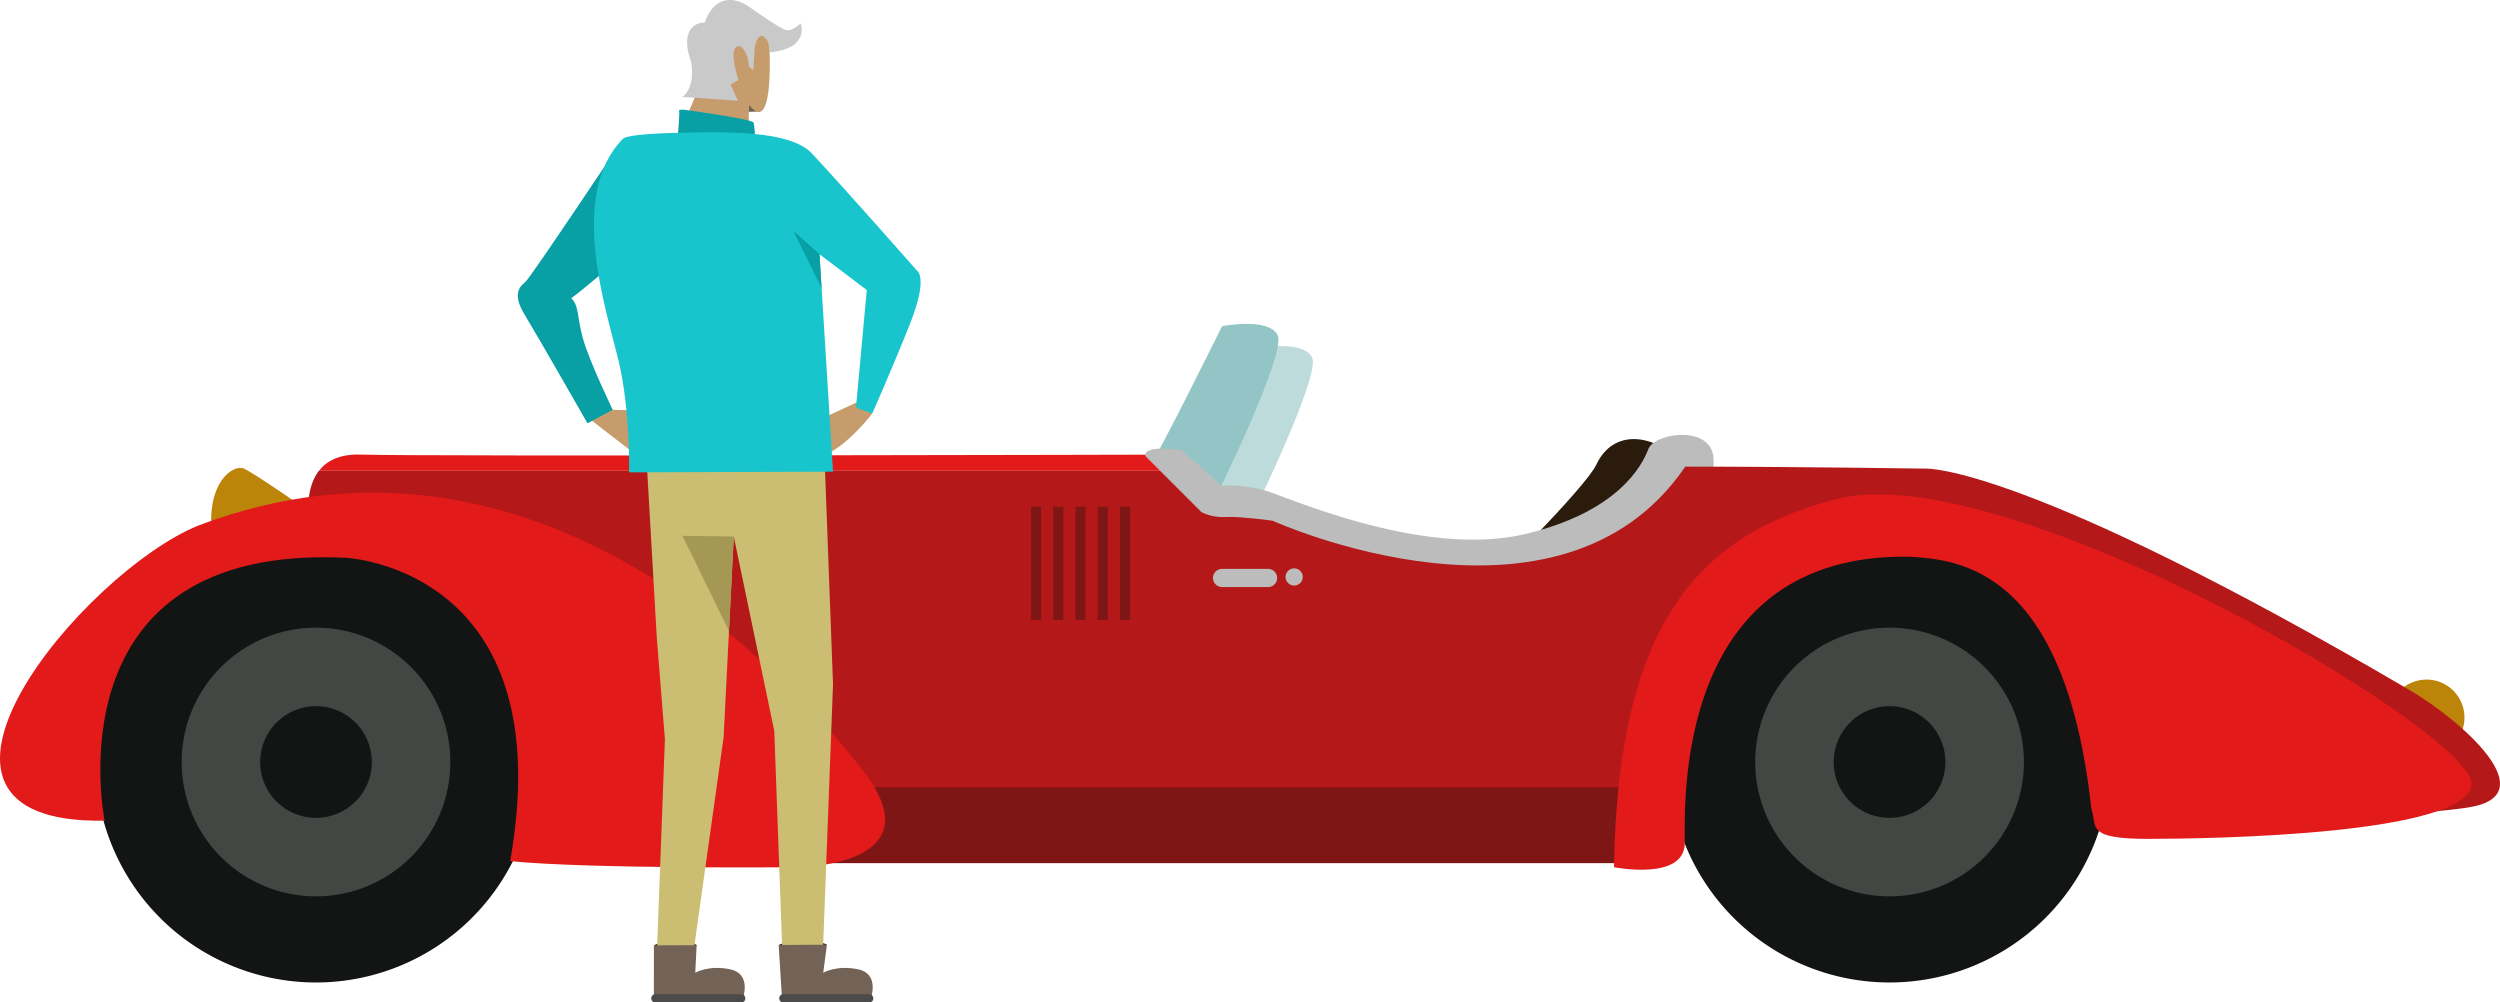
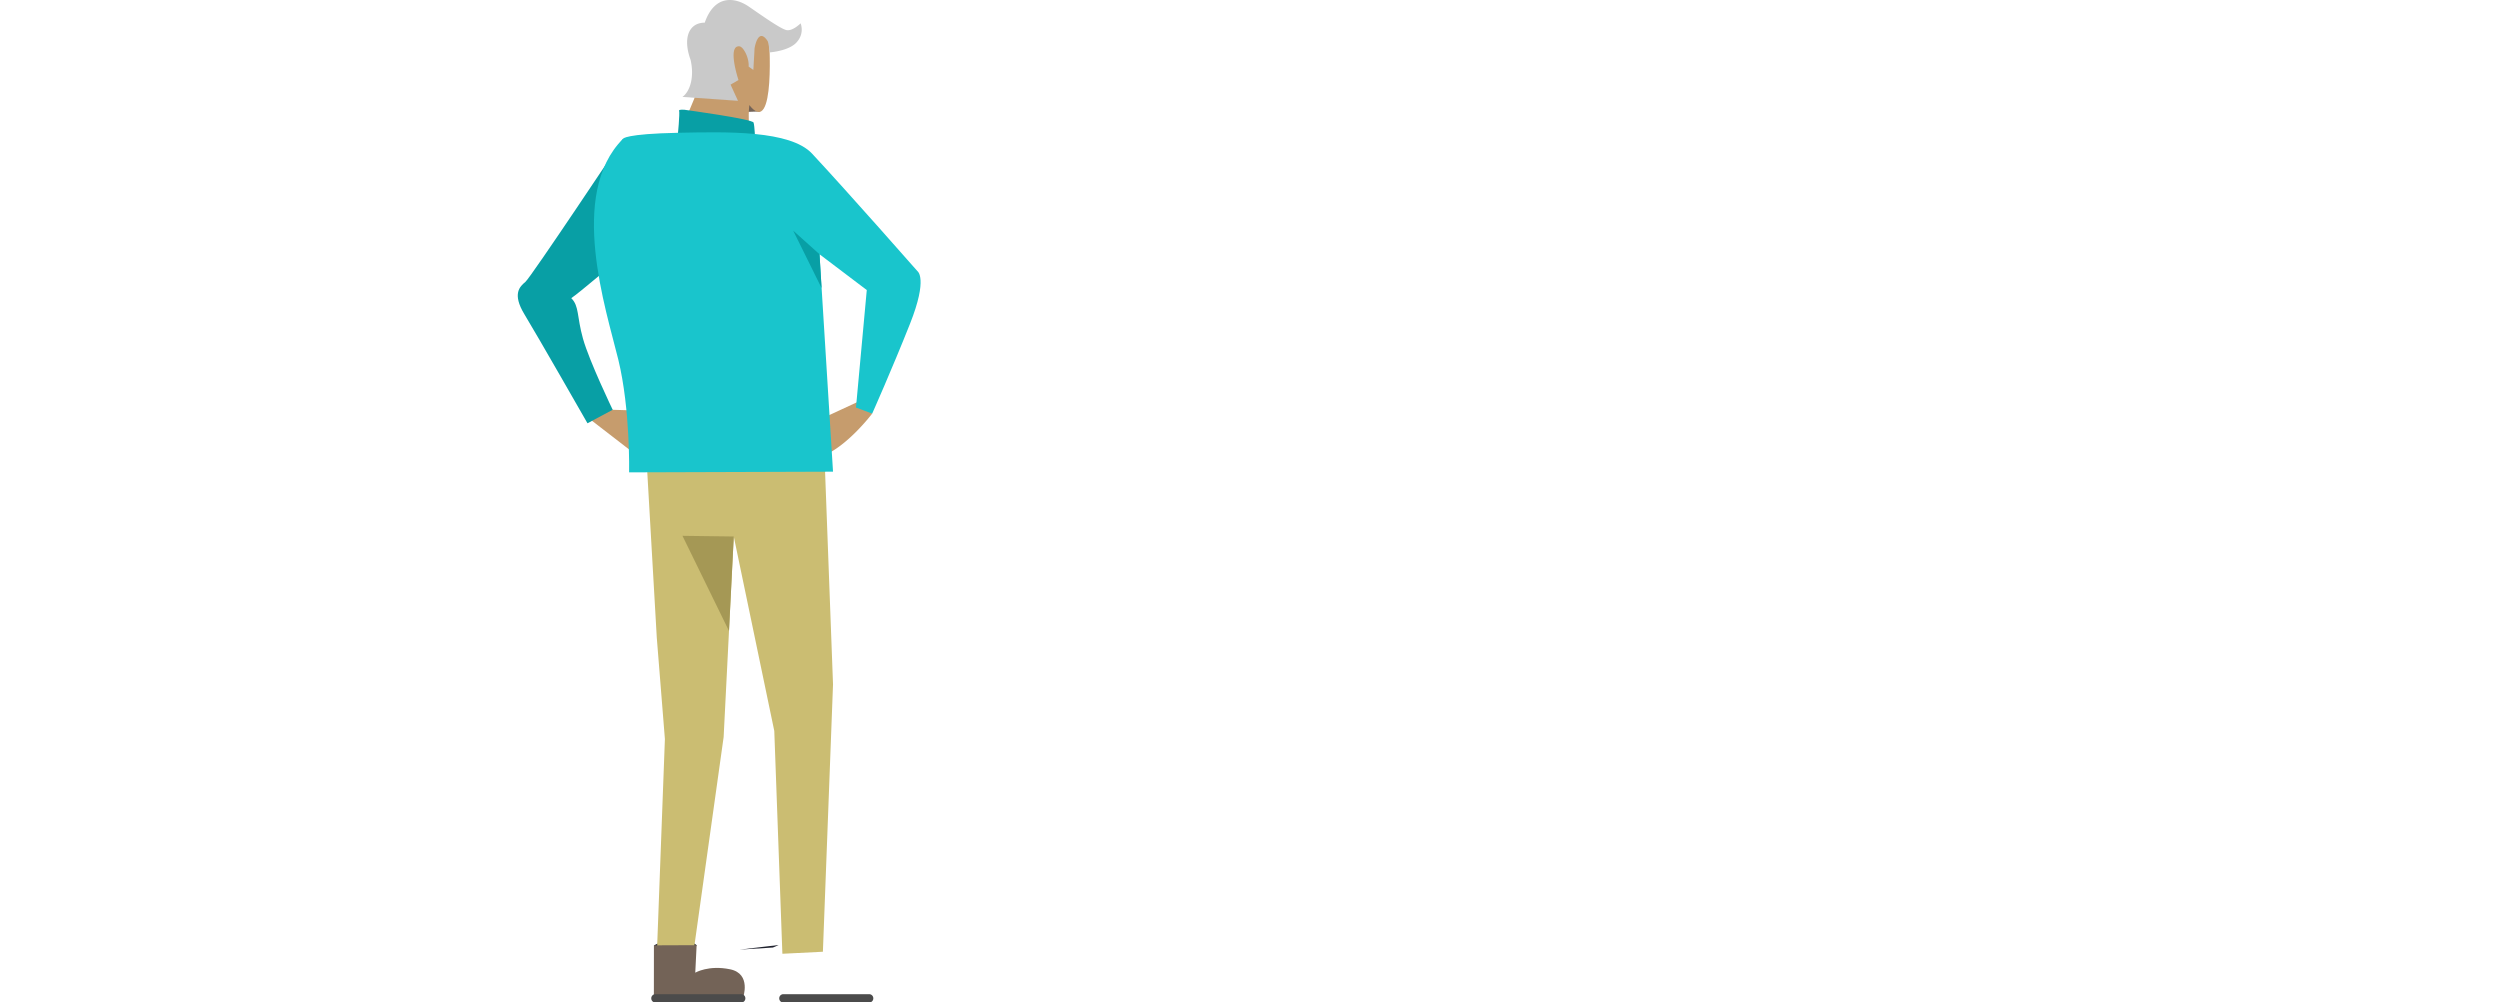
<svg xmlns="http://www.w3.org/2000/svg" width="1146.327" height="459.676" viewBox="0 0 1146.327 459.676">
  <defs>
    <clipPath id="a">
-       <rect width="1146.327" height="301.986" fill="none" />
-     </clipPath>
+       </clipPath>
    <clipPath id="b">
      <rect width="184.713" height="459.676" fill="#089fa5" />
    </clipPath>
  </defs>
  <g transform="translate(-836 -169.297)">
    <g transform="translate(836 317.807)">
      <g clip-path="url(#a)">
        <path d="M765.92,75.66c1.855-1.391,31.068-60.282,31.068-60.282s21.33-4.173,25.5,4.173S793.278,95.6,793.278,95.6Z" transform="translate(-220.849 -4.133)" fill="#bddbdb" />
        <path d="M743.766,61.325c1.855-1.391,31.068-60.282,31.068-60.282s21.331-4.173,25.5,4.174-29.214,76.047-29.214,76.047Z" transform="translate(-214.461 0)" fill="#93c4c6" />
        <path d="M1556.411,263.972h0a17.389,17.389,0,1,1,17.389-17.389,17.44,17.44,0,0,1-17.389,17.389" transform="translate(-443.768 -66.087)" fill="#bc8408" />
        <path d="M956.182,142.544s46.468-45.907,51.471-56.572c9.775-20.839,35.324-10.762,43,5.516s-6.713,55.229-11.029,60.793-83.438-9.738-83.438-9.738" transform="translate(-275.709 -21.402)" fill="#2b1b0c" />
        <path d="M765.02,96.319s16.693-4.637,34.314,1.855,73.265,28.981,115.926,18.78S968.817,85.422,971.6,78s28.982-11.36,29.909,4.406-14.839,29.677-17.621,32.459-60.282,36.169-68.628,37.1-98.305-2.783-114.071-4.637-52.862-32.459-52.862-32.459Z" transform="translate(-215.776 -20.62)" fill="#bcbcbc" />
        <path d="M183.736,114.668s-27.822-19.475-32.691-21.562-17.389,6.26-14.606,30.6,47.3-9.042,47.3-9.042" transform="translate(-39.226 -26.758)" fill="#bc8408" />
        <path d="M42.663,248.612s156.5,30.6,248.312,23.649,167.628-19.476,188.5-18.085,293.523,4.173,293.523,4.173,150.24,12.52,198.233-5.564,49.384-11.129,47.993-18.084-34.778-69.556-65.383-86.249S900.512,99.3,853.447,107.182s-20.635,56.572-115.23,63.527-210.057,22.258-278.222,15.3S301.409,159.581,265.24,152.625s-49.617-17.311-57.963-25.658S52.4,91.417,42.663,248.612" transform="translate(-12.302 -30.555)" fill="#1c1f1a" />
        <path d="M598.3,84.21s-343.14.919-373.745,0c-9.67-.29-15.541,2.909-19.052,7.42H605.422c-3.991-4.312-7.124-7.42-7.124-7.42" transform="translate(-59.255 -24.276)" fill="#e21a1a" />
        <path d="M1162.252,194.5C985.118,90.6,940.371,92.888,940.371,92.888s-60.282-.919-110.362-.919c-57.5,84.585-189.19,24.824-189.19,24.824s-12.984-1.839-21.33-1.839c-2.223-5.508-10.1-14.641-16.061-21.082H203.507c-7.6,9.764-4.133,25.679-4.133,25.679C345.88,131.863,334.46,273.093,334.46,273.093H805.9c31.532,0,23.185-19.307,23.185-19.307s-2.782-92.86,38.951-115.846c101.087-49.648,138.184,49.649,143.748,77.231,4.636,51.487,11.128,44.131,18.548,43.212s122.418-4.6,158.586-10.113-3.014-39.863-26.663-53.773" transform="translate(-57.261 -26.519)" fill="#b51818" />
        <path d="M1277.6,241.34a101.087,101.087,0,1,1-101.087-101.087A101.088,101.088,0,0,1,1277.6,241.34" transform="translate(-310.091 -40.441)" fill="#131414" />
        <path d="M1254.107,257.34a61.6,61.6,0,1,1-61.6-61.6,61.6,61.6,0,0,1,61.6,61.6" transform="translate(-326.091 -56.441)" fill="#444643" />
        <path d="M1232.694,271.925a25.6,25.6,0,1,1-25.6-25.6,25.6,25.6,0,0,1,25.6,25.6" transform="translate(-340.676 -71.026)" fill="#131414" />
        <path d="M263.733,241.34A101.087,101.087,0,1,1,162.646,140.253,101.087,101.087,0,0,1,263.733,241.34" transform="translate(-17.75 -40.441)" fill="#131414" />
        <path d="M240.245,257.34a61.6,61.6,0,1,1-61.6-61.6,61.6,61.6,0,0,1,61.6,61.6" transform="translate(-33.75 -56.441)" fill="#444643" />
        <path d="M218.832,271.925a25.6,25.6,0,1,1-25.6-25.6,25.6,25.6,0,0,1,25.6,25.6" transform="translate(-48.335 -71.026)" fill="#131414" />
-         <rect width="4.637" height="51.935" transform="translate(513.539 83.815)" fill="#7f1616" />
-         <rect width="4.637" height="51.935" transform="translate(503.338 83.815)" fill="#7f1616" />
        <rect width="4.637" height="51.935" transform="translate(493.136 83.815)" fill="#7f1616" />
        <rect width="4.637" height="51.935" transform="translate(482.935 83.815)" fill="#7f1616" />
        <rect width="4.637" height="51.935" transform="translate(472.734 83.815)" fill="#7f1616" />
        <path d="M806.791,166.192h-21.06a4.173,4.173,0,1,1,0-8.346h21.06a4.173,4.173,0,0,1,0,8.346" transform="translate(-225.357 -45.514)" fill="#bcbcbc" />
        <rect width="488.279" height="34.778" transform="translate(269.632 212.492)" fill="#7f1616" />
        <path d="M1039.91,280.8s32.459,6.492,32.459-11.129-4.985-133.2,103.174-131.228c22.258,1.391,71.178,5.1,83.235,115.462,2.782,8.347-2.783,13.911,25.968,13.911s146.53-1.855,148.385-25.04-213.3-150.935-291.205-130.764c-62.39,16.155-100.16,55.644-102.015,168.788" transform="translate(-299.852 -31.679)" fill="#e21a1a" />
-         <path d="M47.982,259.147S22.014,132.17,158.343,138.585c19.011,1.391,96.913,18.084,75.584,139.11,37.1,3.71,131.227,2.783,131.227,2.783s64.455,0,31.068-43.588S245.983,65.32,91.106,123.746C38.244,145.076-58.67,261,47.982,259.147" transform="translate(0 -31.353)" fill="#e21a1a" />
        <path d="M737.887,83.723l25.658,25.658s7.729,4.946,20.4.618c-3.091-7.11-29.677-29.058-29.677-29.058s-17.312-2.474-16.384,2.782" transform="translate(-212.755 -23.171)" fill="#bcbcbc" />
        <path d="M836.192,161.462a3.942,3.942,0,1,1-3.941-3.941,3.941,3.941,0,0,1,3.941,3.941" transform="translate(-238.838 -45.42)" fill="#bcbcbc" />
      </g>
    </g>
    <g transform="translate(1073.412 169.297)">
      <path d="M36.671,155.953l3.87-1.82,13.621.272,2.092,1.47L55.633,157l-15.75,1.588Z" transform="translate(25.762 277.51)" fill="#1f212d" />
      <g clip-path="url(#b)">
-         <path d="M15.334,155.724l3.677-1.549,15.17.039,3.291,1.355s-2.4,1.12-2.632,1.159-15.327.969-15.327.969Z" transform="translate(104.299 277.586)" fill="#1f212d" />
+         <path d="M15.334,155.724s-2.4,1.12-2.632,1.159-15.327.969-15.327.969Z" transform="translate(104.299 277.586)" fill="#1f212d" />
        <path d="M14.339,75.571l4.643,80.807,3.716,46.44L18.983,302.2l16.719-.93,13.932-99.383,4.643-91.95L72.855,199.1l3.713,102.169,18.578-.93,4.643-122.6L96.074,78.357Z" transform="translate(44.766 136.062)" fill="#cbbd72" />
        <path d="M8.464,73.781,25.8,65.732,31.993,71.3S20.54,86.475,9.083,90.807a43.736,43.736,0,0,1-.619-17.027" transform="translate(130.517 118.348)" fill="#c69c6d" />
        <path d="M35.1,23.823l-8.824.311L30,15.153Z" transform="translate(76.015 27.282)" fill="#736357" />
        <path d="M45.626,71.68l20.847,16.1,3.509-19.609L56.565,67.76,54.3,66.726Z" transform="translate(-13.044 120.138)" fill="#c69c6d" />
        <path d="M61.84,9.2s3.405,47.989-8.978,32.2c-.619,6.811,0,9.286,0,9.286s-24.767-6.5-28.173-5.262c2.165-5.265,3.405-7.122,5.881-16.411S33.045-7.829,61.84,9.2" transform="translate(53.304 6.768)" fill="#c69c6d" />
        <path d="M19.466,44.448,44.93,46.229,41.525,38.8l3.638-2.089s-5.262-15.789.311-15.481c1.857,0,4.643,5.265,4.332,9.289l2.168,1.549.568-10.012s1.56-9.86,5.934-3.3c.515.773.98,5.262.98,5.262s9.236-.619,12.641-4.951A8.352,8.352,0,0,0,73.646,10.7s-3.716,3.713-6.5,3.095S55.69,6.987,49.806,2.962s-15.478-5.884-20.124,7.43c-7.119,0-10.216,6.811-6.5,17.03,1.857,8.049-.311,14.551-3.716,17.027" transform="translate(56.049 0.001)" fill="#c9c9c9" />
        <path d="M96.624,22.726S54.312,86.3,51.836,88.36s-6.195,5.368-.414,14.862,28.9,49.949,28.9,49.949l11.56-6.192s-10.734-22.292-13.624-32.611S76.6,99.506,72.887,95.793C76.6,93.314,93.526,78.867,93.526,78.867s6.606-46.647,3.1-56.141" transform="translate(-48.355 40.917)" fill="#089fa5" />
        <path d="M27.09,30.073s1.033-10.423.619-11.765c.1-.515,2.478-.311,2.478-.311s31.166,4.232,31.682,5.884.723,8.152.723,8.152Z" transform="translate(46.257 32.332)" fill="#089fa5" />
        <path d="M13.337,24.642s.515-2.271,25.677-2.772c21.8-.434,50.977-1.193,61.011,9.583,16.719,17.957,48.3,53.872,48.3,53.872s4.951,3.095-3.408,24.148-17.338,41.178-17.338,41.178l-7.43-2.786L125.1,93.992,103.43,77.585l6.192,99.691-93.5.311s.619-28.794-4.954-51.7-23.219-75.853,2.168-101.24" transform="translate(34.932 39.002)" fill="#19c5cc" />
        <path d="M28.294,48.6,16.219,37.762,29.224,64.078Z" transform="translate(110.069 67.988)" fill="#089fa5" />
        <path d="M54.121,88.042l-23.529-.311,21.34,43.64Z" transform="translate(44.923 157.957)" fill="#a59855" />
        <path d="M28.817,154.833l-.025,23.272,40.867.826s4.024-11.042-5.884-13.106-16,1.546-16,1.546l.622-12.616Z" transform="translate(33.617 278.631)" fill="#736357" />
        <path d="M69.952,166.6H30.572a1.878,1.878,0,0,1-1.879-1.879v-.062a1.877,1.877,0,0,1,1.879-1.876h39.38a1.879,1.879,0,0,1,1.879,1.876v.062a1.879,1.879,0,0,1-1.879,1.879" transform="translate(32.528 293.079)" fill="#4b4b4b" />
-         <path d="M7.841,154.827l1.445,23.426,40.867.826s4.024-11.042-5.881-13.106-16,1.549-16,1.549l1.7-12.848Z" transform="translate(111.792 278.483)" fill="#736357" />
        <path d="M49,166.6H9.622a1.878,1.878,0,0,1-1.879-1.879v-.062a1.877,1.877,0,0,1,1.879-1.876H49a1.879,1.879,0,0,1,1.879,1.876v.062A1.879,1.879,0,0,1,49,166.6" transform="translate(112.148 293.079)" fill="#4b4b4b" />
      </g>
    </g>
  </g>
</svg>